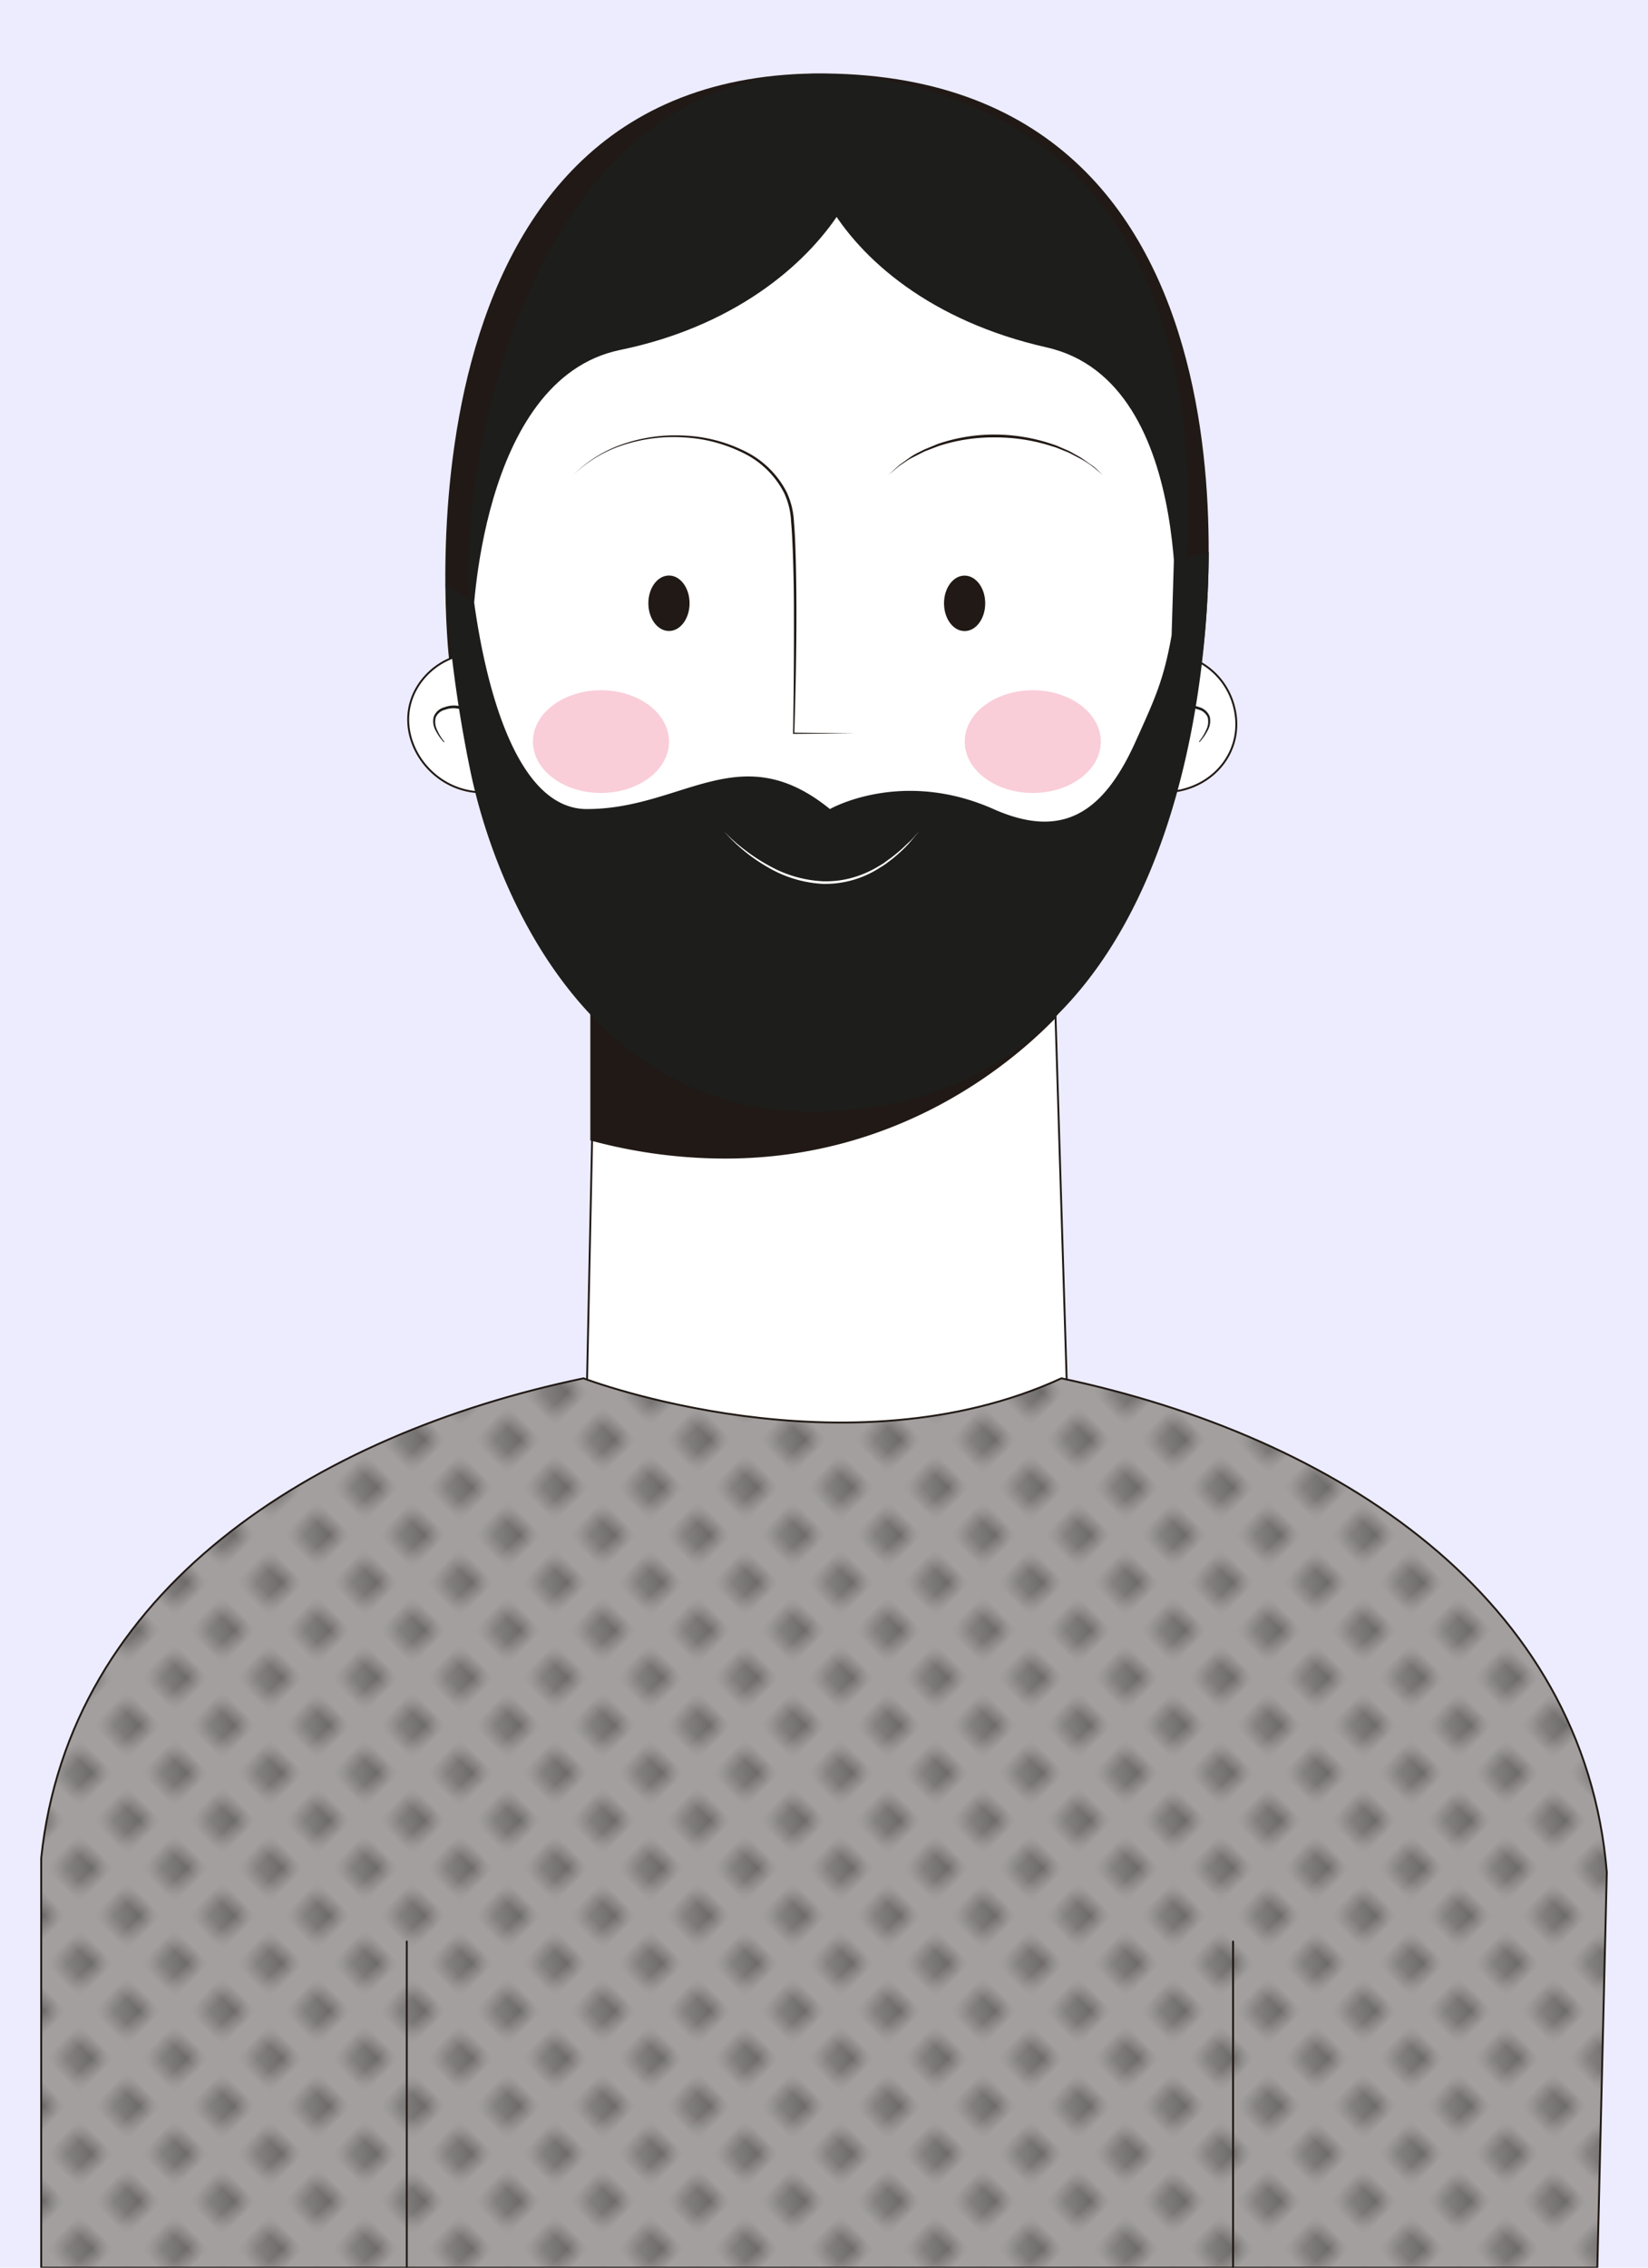
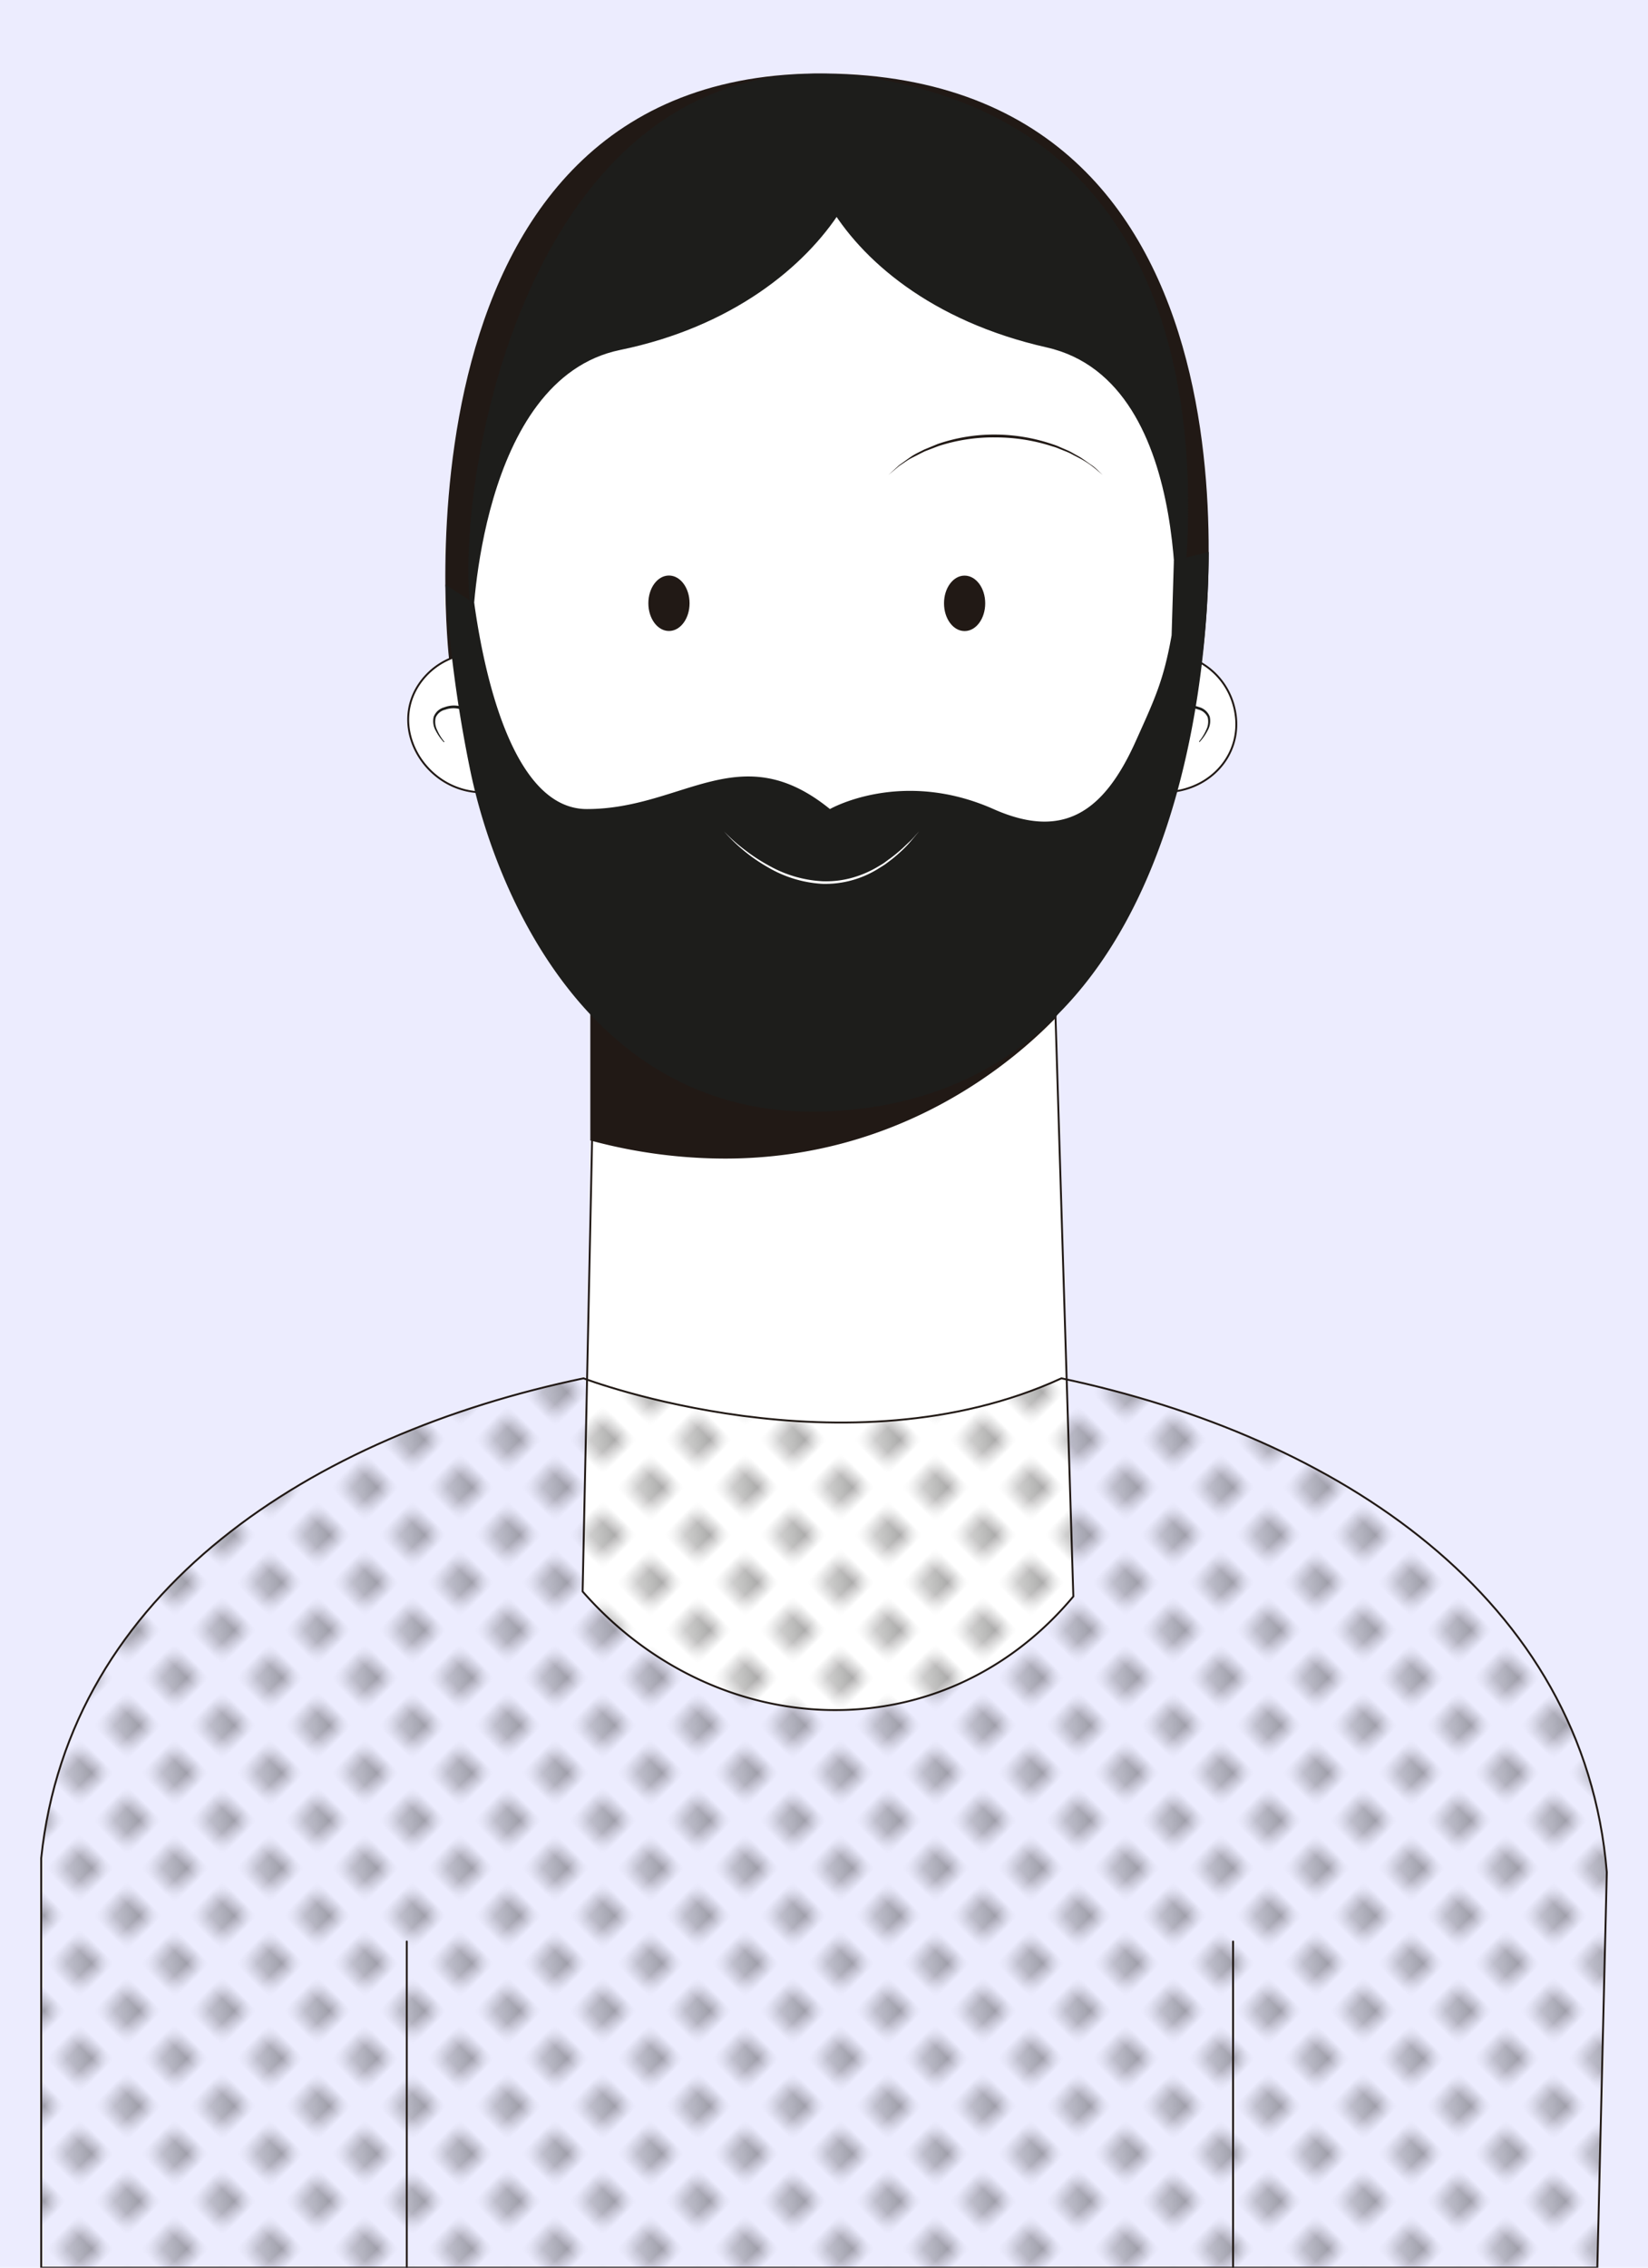
<svg xmlns="http://www.w3.org/2000/svg" id="Layer_1" data-name="Layer 1" viewBox="0 0 400 550">
  <defs>
    <pattern id="Motivo_nuevo_5" data-name="Motivo nuevo 5" width="3.89" height="3.89" patternTransform="translate(-119.11 141.52) rotate(135) scale(4.08)" patternUnits="userSpaceOnUse" viewBox="0 0 3.89 3.89">
      <rect width="3.89" height="3.89" style="fill:none" />
      <path d="M2.52,1.94a.58.58,0,1,1-.58-.57A.58.58,0,0,1,2.52,1.94Z" style="fill:#070301" />
    </pattern>
  </defs>
  <rect width="400" height="550.14" style="fill:#ececfe" />
  <path d="M109,159.89S92.18,14.6,202.88,17.87s88.71,143,88.71,143Z" style="fill:#211915" />
  <path d="M299.38,170.87A17.12,17.12,0,0,0,285,158.6a265,265,0,0,0-.37-45,89.74,89.74,0,0,0-7.55-29.31c-12.87-27.89-41.68-46.45-73.68-46.45-41,0-69.05,24.27-83.32,71.65-3.87,12.89-5.48,27.3-5.3,41.93a9.27,9.27,0,0,1-5.8,8.46,17.12,17.12,0,0,0-7.3,6.14c-7.14,10.69,1.33,25.15,14.15,26.1,1.23.1,2.56.2,3.91.29,5.18,22.47,14,42.28,24.61,53.8L141.41,386c32.35,36.86,87.15,39.4,119.11,1.2l-4.34-141a174.78,174.78,0,0,0,23.53-53.81l4-.29C294.84,191.3,302.49,181.59,299.38,170.87Z" style="fill:#fff;stroke:#211915;stroke-linecap:round;stroke-miterlimit:10;stroke-width:0.461px" />
  <path d="M254.94,246c-31.06,29.94-64.06,21.68-81.14,16.52-18.51-5.59-30.52-19-30.52-19v33.09l.77.2A125.25,125.25,0,0,0,176,281c43.6,0,71-24.7,79.84-33.72l3.51-5.07s-.31-2.21-1.25-.83C255.9,244.55,255.34,245.59,254.94,246Z" style="fill:#211915" />
  <path d="M117.91,182.14A24.39,24.39,0,0,0,117,179a19.62,19.62,0,0,0-1.29-3c-1-1.89-2.51-3.68-4.57-4.12a5.88,5.88,0,0,0-3.1.26,3.3,3.3,0,0,0-2.28,1.87,4.4,4.4,0,0,0,.35,3.06,12.16,12.16,0,0,0,1.71,2.79.09.09,0,0,1,0,.13.09.09,0,0,1-.12,0,12.27,12.27,0,0,1-1.93-2.75,4.62,4.62,0,0,1-.5-3.39,3.77,3.77,0,0,1,2.57-2.3,6.62,6.62,0,0,1,3.45-.34,6,6,0,0,1,3,1.71,10.83,10.83,0,0,1,2,2.8,20.75,20.75,0,0,1,1.87,6.43.12.12,0,0,1-.11.14A.14.14,0,0,1,117.91,182.14Z" style="fill:#1d1d1b" />
  <path d="M280.72,182.1a20.75,20.75,0,0,1,1.87-6.43,10.83,10.83,0,0,1,2-2.8,6.06,6.06,0,0,1,3-1.71,6.62,6.62,0,0,1,3.45.34,3.8,3.8,0,0,1,2.58,2.3,4.67,4.67,0,0,1-.51,3.39,12.56,12.56,0,0,1-1.92,2.75.09.09,0,0,1-.13,0,.12.12,0,0,1,0-.13,12.16,12.16,0,0,0,1.71-2.79,4.4,4.4,0,0,0,.35-3.06,3.3,3.3,0,0,0-2.28-1.87,5.88,5.88,0,0,0-3.1-.26c-2.06.44-3.56,2.23-4.56,4.12a18.72,18.72,0,0,0-1.3,3,24.39,24.39,0,0,0-.89,3.17.12.12,0,0,1-.14.1A.13.13,0,0,1,280.72,182.1Z" style="fill:#1d1d1b" />
  <path d="M249.45,250.87a36.77,36.77,0,0,0,9.18-10.38l-2.8,6.81Z" style="fill:#211915" />
  <path d="M167.37,146.32c0,3.71-2.23,6.72-5,6.72s-5-3-5-6.73,2.23-6.72,5-6.72S167.37,142.6,167.37,146.32Z" style="fill:#211915" />
  <path d="M239.13,146.33c0,3.72-2.23,6.73-5,6.73s-5-3-5-6.73,2.23-6.73,5-6.72S239.13,142.62,239.13,146.33Z" style="fill:#211915" />
-   <path d="M139.12,115.21a31.61,31.61,0,0,1,12.42-7.62,39.13,39.13,0,0,1,14.53-1.94,36.19,36.19,0,0,1,14.25,3.56,22.51,22.51,0,0,1,10.58,10.07,19.06,19.06,0,0,1,1.8,7.19c.21,2.45.31,4.9.39,7.35.16,4.89.21,9.79.22,14.68,0,9.79-.21,19.57-.51,29.36l-.16-.16,14.91.15-14.91.15h-.15v-.16c.18-9.78.23-19.57.21-29.35,0-4.89-.09-9.78-.27-14.66-.1-2.44-.2-4.88-.42-7.31a18.28,18.28,0,0,0-1.71-7,21.94,21.94,0,0,0-10.25-9.82,36.49,36.49,0,0,0-14-3.61,39.56,39.56,0,0,0-14.42,1.73A31.54,31.54,0,0,0,139.12,115.21Z" style="fill:#211915" />
  <path d="M267.66,115.21c-.91-.75-1.79-1.55-2.73-2.25s-1.95-1.33-3-1.87l-1.56-.81a13.62,13.62,0,0,0-1.59-.76l-1.64-.65a11.67,11.67,0,0,0-1.66-.59,44.56,44.56,0,0,0-13.84-2.19,42.84,42.84,0,0,0-13.85,2.1l-3.29,1.26c-1.06.51-2.09,1.06-3.15,1.59s-2,1.27-3,1.9l-2.72,2.27,2.62-2.4c1-.69,1.92-1.39,2.9-2.06s2.08-1.15,3.14-1.7l3.29-1.36a42.15,42.15,0,0,1,14-2.29,43.68,43.68,0,0,1,14,2.38,12.91,12.91,0,0,1,1.66.64l1.64.71a12.33,12.33,0,0,1,1.58.8l1.56.87c1,.6,1.95,1.36,2.92,2S266.79,114.42,267.66,115.21Z" style="fill:#211915" />
-   <path d="M162.39,179.87c0,6.88-7.4,12.46-16.52,12.46s-16.52-5.58-16.52-12.46,7.39-12.46,16.52-12.46S162.39,173,162.39,179.87Z" style="fill:#f9ced9" />
-   <path d="M267.19,179.87c0,6.88-7.4,12.46-16.52,12.46s-16.52-5.58-16.52-12.46,7.4-12.46,16.52-12.46S267.19,173,267.19,179.87Z" style="fill:#f9ced9" />
  <path d="M114.75,151.43s1.46-59.49,35.77-66.55C205.2,73.63,221,26.06,203.37,25c-17.14-1-5.86,46.49,50.67,59.26C291.34,92.68,285,158.6,285,158.6S309,49.89,229.33,23.3C129.35-10.07,108.27,120.05,114.75,151.43Z" style="fill:#1d1d1b" />
  <path d="M284.92,136l-.55,18.1c-1.95,11-4.11,15.46-8.74,25.75-7.78,17.29-17.7,23.84-34.5,16.38-22.39-9.93-39.69,0-39.69,0-21.89-17.79-35.63,0-59,0-17.2,0-24.55-30-27.33-49.92l-7-4.5A322.12,322.12,0,0,0,114,186.17c6.11,30.4,29.29,85,85.57,83.42,85.5-2.4,93.78-103.87,93.81-135.71Z" style="fill:#1d1d1b" />
  <path d="M175.74,201.66a41.91,41.91,0,0,0,5.15,4.55,43,43,0,0,0,5.74,3.73,29.52,29.52,0,0,0,13,3.8,23.8,23.8,0,0,0,6.73-.72,25.83,25.83,0,0,0,6.29-2.56l1.47-.87c.48-.3.93-.65,1.4-1a32.44,32.44,0,0,0,2.69-2.11c.89-.73,1.69-1.56,2.53-2.33s1.57-1.68,2.35-2.52c-.74.88-1.47,1.77-2.22,2.64s-1.57,1.68-2.43,2.46a33.15,33.15,0,0,1-2.66,2.21c-.46.34-.92.71-1.4,1l-1.47.92a24.35,24.35,0,0,1-13.3,3.51,29.3,29.3,0,0,1-13.19-4A41.36,41.36,0,0,1,175.74,201.66Z" style="fill:#fff" />
-   <path d="M257.62,334.3c-52.3,24-115.32.26-116,0C76,348,16.78,385.66,10,450.7L10,550H387.7l2.3-95.92C384.48,387.49,324.44,348.39,257.62,334.3Z" style="fill:#a29f9e" />
  <path d="M257.62,334.3c-52.3,24-115.32.26-116,0C76,348,16.78,385.66,10,450.7L10,550H387.7l2.3-95.92C384.48,387.49,324.44,348.39,257.62,334.3Z" style="fill:url(#Motivo_nuevo_5)" />
  <line x1="98.73" y1="470.89" x2="98.73" y2="550" style="fill:none;stroke:#211915;stroke-linecap:round;stroke-miterlimit:10;stroke-width:0.461px" />
  <line x1="299.29" y1="470.89" x2="299.29" y2="550" style="fill:none;stroke:#211915;stroke-linecap:round;stroke-miterlimit:10;stroke-width:0.461px" />
  <path d="M257.62,334.3c-52.3,24-115.32.26-116,0C76,348,16.78,385.66,10,450.7L10,550H387.7l2.3-95.92C384.48,387.49,324.44,348.39,257.62,334.3Z" style="fill:none;stroke:#211915;stroke-linecap:round;stroke-miterlimit:10;stroke-width:0.461px" />
</svg>